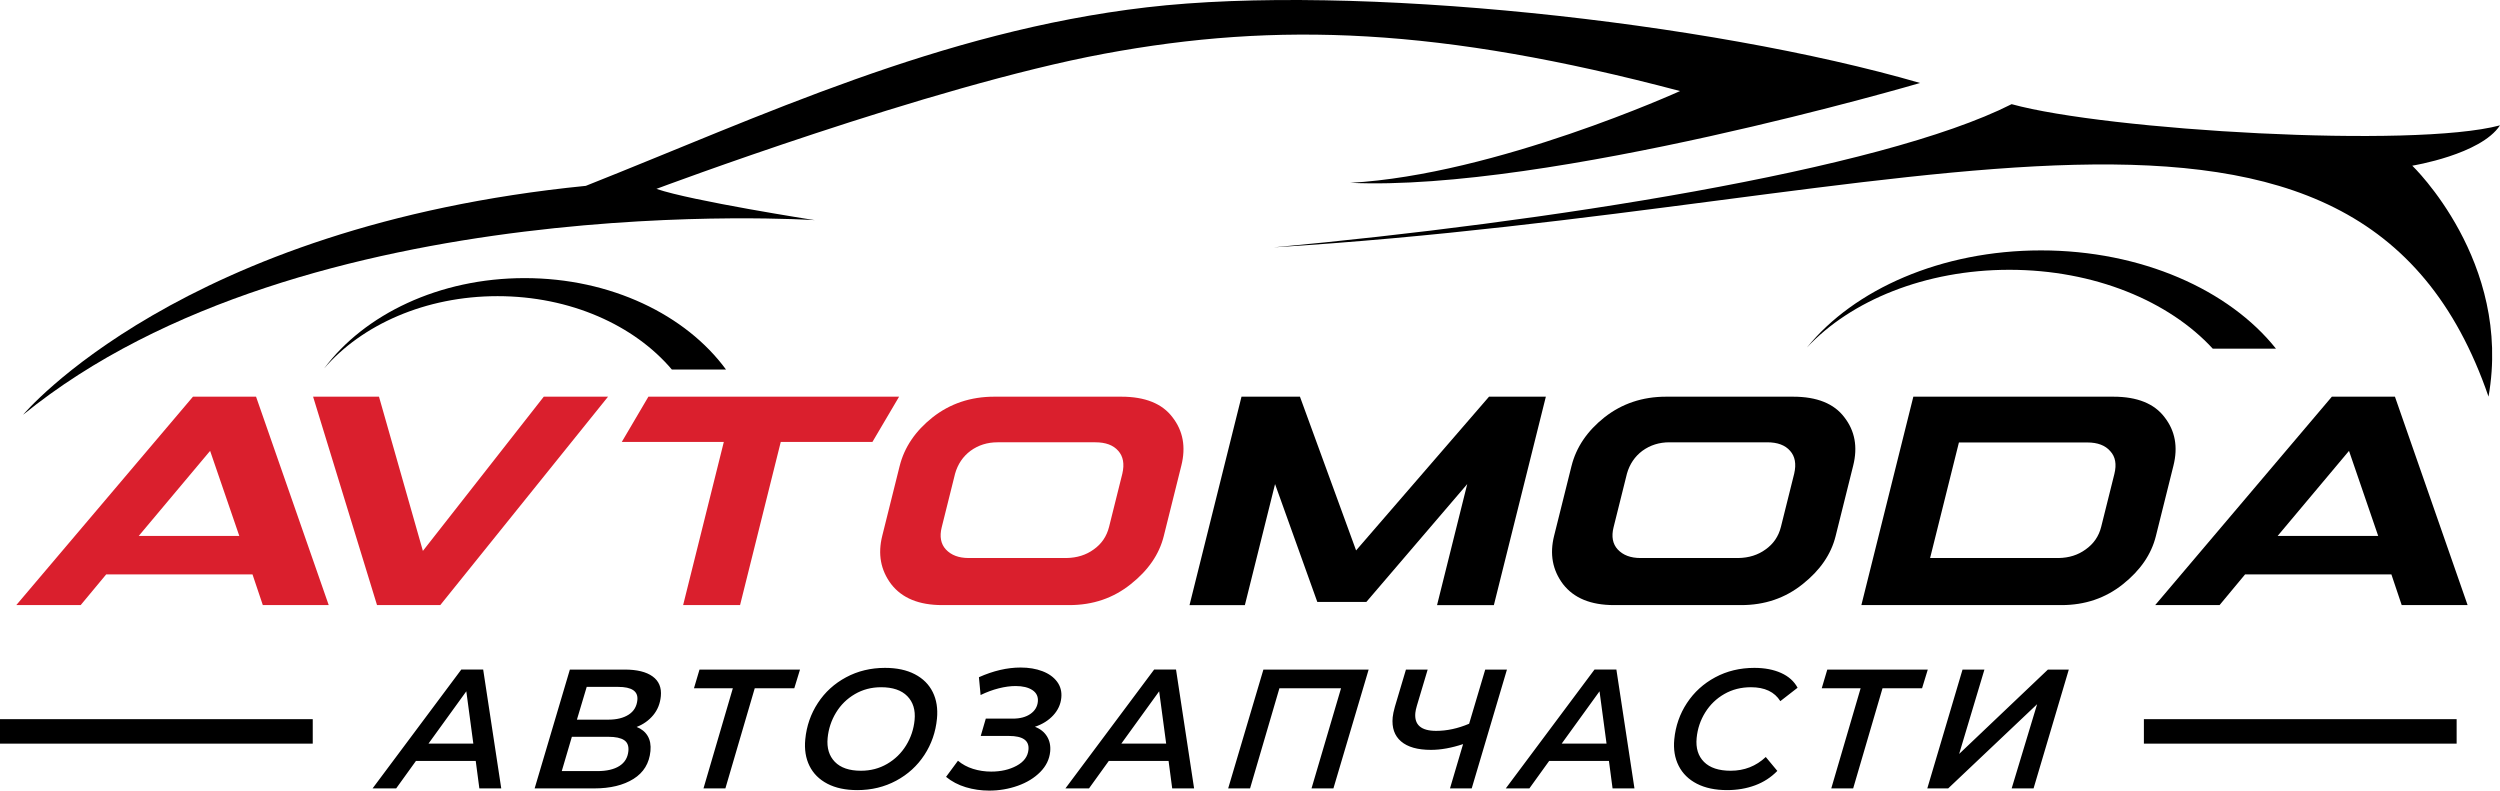
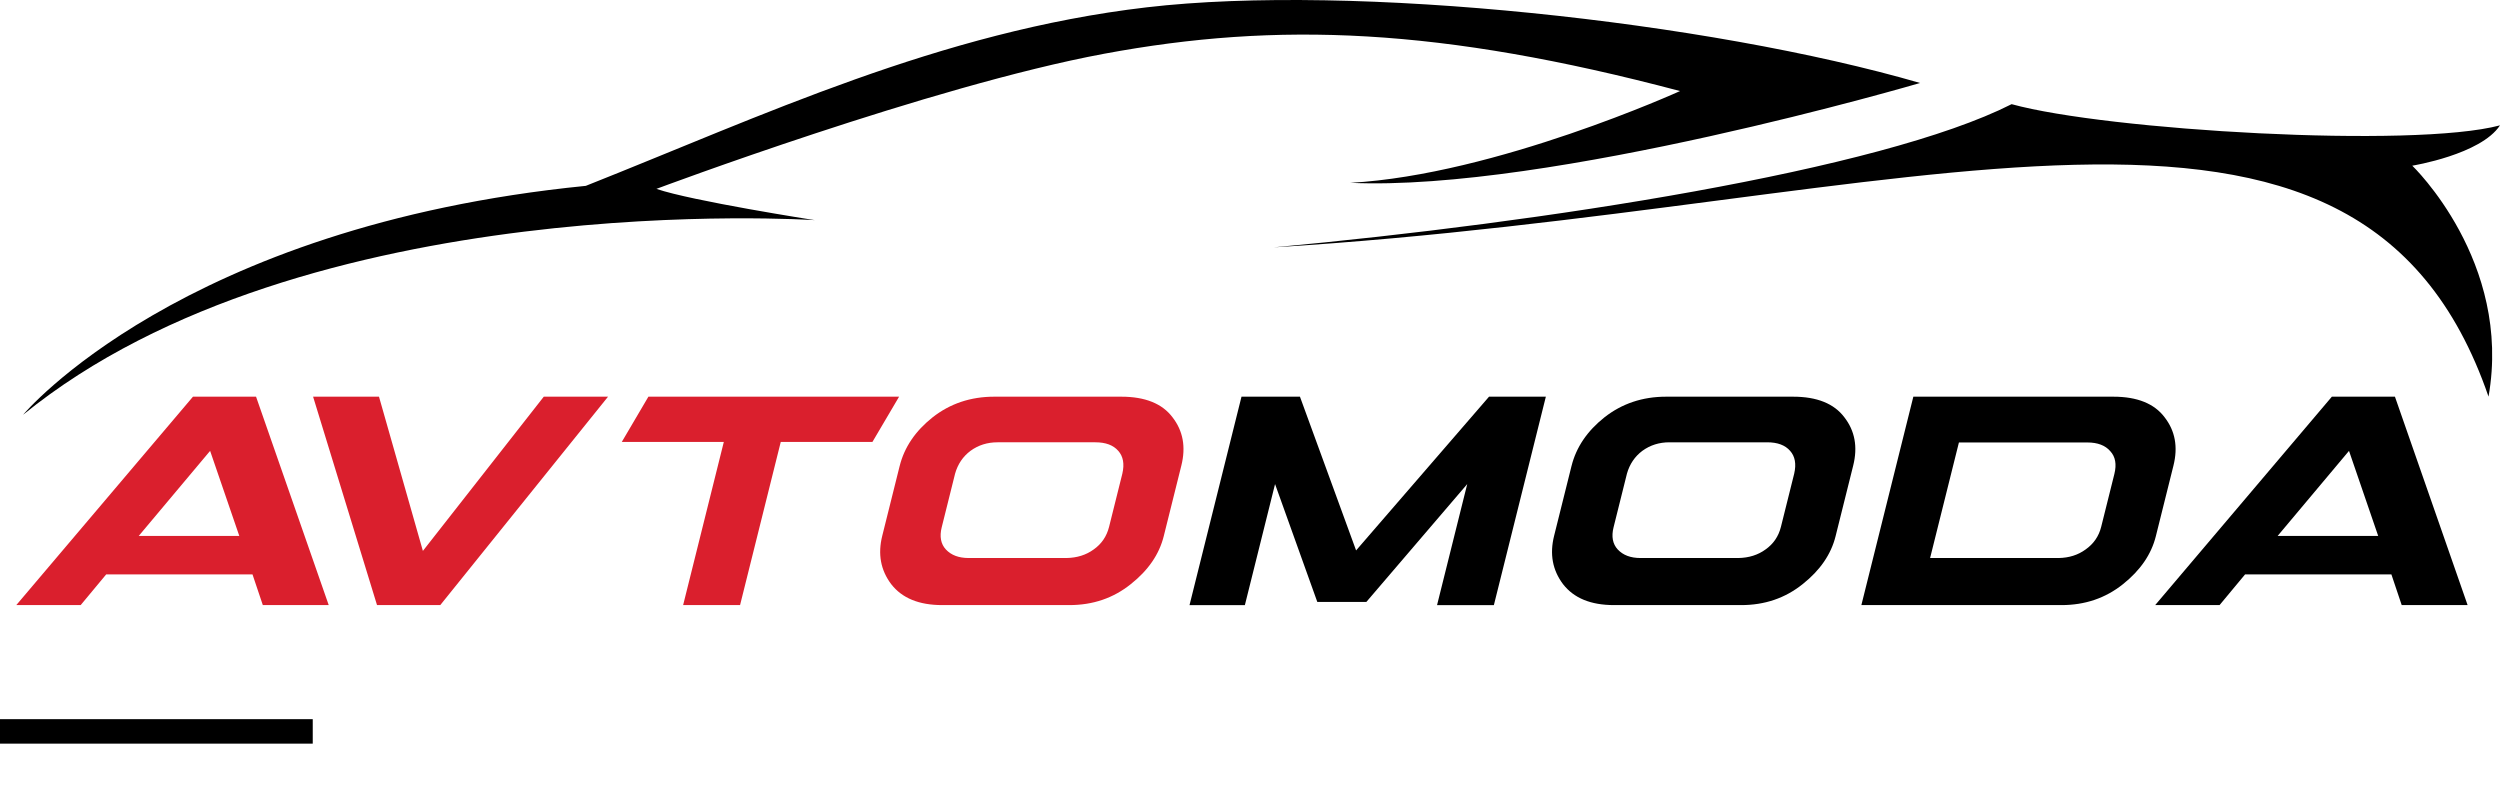
<svg xmlns="http://www.w3.org/2000/svg" xml:space="preserve" width="74.373mm" height="23.52mm" version="1.1" style="shape-rendering:geometricPrecision; text-rendering:geometricPrecision; image-rendering:optimizeQuality; fill-rule:evenodd; clip-rule:evenodd" viewBox="0 0 13822.2 4371.17">
  <defs>
    <style type="text/css">
   
    .fil0 {fill:black}
    .fil2 {fill:#DA1F2D;fill-rule:nonzero}
    .fil1 {fill:black;fill-rule:nonzero}
   
  </style>
  </defs>
  <g id="Слой_x0020_1">
    <g id="_1477610586096">
      <g>
        <path class="fil0" d="M13337.09 916.04c0,0 379.14,-61.35 485.11,-223.04 -479.55,128.24 -2174.64,27.88 -2700.17,-117.09 -726.27,368 -2592.23,654.53 -4080.26,791.78 3574.21,-221.05 5995.52,-1271.33 6716.96,825.25 131.69,-747.19 -421.64,-1276.91 -421.64,-1276.91zm-8832.42 301.1c0,0 -2821.45,-189.59 -4377.17,1076.17 0,0 869.86,-1042.7 3111.4,-1265.75 970.25,-384.75 1957.21,-853.11 3100.27,-986.96 1143.09,-133.81 3105.88,78.08 4276.81,418.2 0,0 -2051.98,602.23 -3150.45,552.03 804.99,-44.9 1823.34,-507.41 1823.34,-507.41 -1327.07,-351.29 -2224.82,-384.75 -3183.88,-206.31 -959.08,178.42 -2475.75,747.18 -2475.75,747.18 195.14,66.92 875.43,172.86 875.43,172.86z" />
-         <path class="fil1" d="M1792.44 2036.7c222.56,-298.44 635.46,-499.06 1108.41,-499.06 476.32,0 891.69,203.49 1113.13,505.44l-299.39 0c-207,-244.43 -561.25,-405.66 -963.69,-405.66 -398.98,0 -750.76,158.38 -958.47,399.28z" />
-         <path class="fil1" d="M9990.72 1920.92c259.74,-320.83 741.69,-536.5 1293.69,-536.5 555.9,0 1040.69,218.73 1299.15,543.32l-349.42 0c-241.61,-262.77 -655.07,-436.06 -1124.77,-436.06 -465.67,0 -876.23,170.26 -1118.65,429.24z" />
      </g>
      <g>
        <path class="fil2" d="M587.18 3175.67l-141.17 169.85 -355.94 0 976.81 -1152.27 348.77 0 401.75 1152.27 -364.34 0 -57.07 -169.85 -808.8 0zm735.89 -212.56l-161.36 -470.33 -394.67 470.33 556.03 0zm1683.4 -769.87l355.29 0 -927.56 1152.27 -349.68 0 -353.47 -1152.27 364.34 0 242.7 852.74 668.37 -852.74zm770.46 1152.27l224.95 -901.99 -564.17 0 147.21 -250.29 1386.04 0 -147.51 250.29 -506.78 0 -224.95 901.99 -314.79 0zm1197.1 -768.59c25.96,-104.11 86.61,-193.58 182.28,-269.59 96.48,-75.77 210.18,-114.09 340.76,-114.09l702.2 0c132.16,0 226.66,38.32 283.55,114.09 58.21,75.12 74.47,163.6 48.73,266.77l-97.44 390.84c-24.81,99.45 -85.23,187.97 -181.97,264.63 -96.94,77.61 -209.66,115.93 -340.24,115.93l-702.22 0c-128.74,0 -222.35,-38.32 -282.46,-115.93 -58.3,-77.61 -74.53,-166.13 -49.25,-267.42l96.05 -385.23zm922.34 508.32c58.52,-0.93 109.34,-17.12 150.52,-47.35 43.1,-30.24 71.96,-72.3 85.08,-124.98l73.37 -294.22c12.43,-53.62 4.57,-95.68 -22.51,-125.91 -27.62,-31.82 -69.55,-47.37 -126.88,-47.37l-540.45 0c-56.7,0 -106.12,15.56 -149.89,47.37 -41.43,31.17 -69.92,72.93 -85.01,125.91l-73.97 296.71c-12.77,51.13 -4.94,92.26 23.01,122.49 29.79,31.78 71.42,47.35 126.29,47.35l540.44 0z" />
        <path class="fil1" d="M7554.4 3328.05l-271.16 0 -233.61 -651.7 -166.86 669.17 -306.06 0 287.38 -1152.27 323.21 0 310.39 849.95 734.95 -849.95 314.18 0 -287.36 1152.27 -314.18 0 166.86 -669.17 -557.74 651.7zm1134.21 -751.12c25.96,-104.11 86.61,-193.58 182.28,-269.59 96.48,-75.77 210.16,-114.09 340.76,-114.09l702.2 0c132.16,0 226.66,38.32 283.55,114.09 58.21,75.12 74.47,163.6 48.73,266.77l-97.46 390.84c-24.79,99.45 -85.23,187.97 -181.95,264.63 -96.96,77.61 -209.66,115.93 -340.26,115.93l-702.2 0c-128.74,0 -222.37,-38.32 -282.46,-115.93 -58.3,-77.61 -74.53,-166.13 -49.25,-267.42l96.05 -385.23zm922.34 508.32c58.52,-0.93 109.32,-17.12 150.52,-47.35 43.1,-30.24 71.96,-72.3 85.08,-124.98l73.37 -294.22c12.43,-53.62 4.57,-95.68 -22.51,-125.91 -27.62,-31.82 -69.55,-47.37 -126.88,-47.37l-540.45 0c-56.7,0 -106.12,15.56 -149.91,47.37 -41.41,31.17 -69.9,72.93 -84.99,125.91l-73.97 296.71c-12.77,51.13 -4.94,92.26 23.01,122.49 29.79,31.78 71.42,47.35 126.29,47.35l540.44 0zm967.71 -892.01l1105.83 0c132.16,0 226.7,38.32 283.53,114.09 58.26,75.12 74.51,163.6 48.79,266.77l-97.46 390.84c-24.79,99.45 -85.23,187.97 -181.35,264.63 -96.96,77.61 -210.27,115.93 -340.89,115.93l-1105.81 0 287.36 -1152.27zm92.63 892.01l710.34 0c57.58,-0.93 107.27,-16.48 149.54,-47.35 44.27,-31.19 73.06,-72.95 86.03,-124.98l72.91 -292.34c13.46,-53.92 5.5,-95.71 -22.53,-125.95 -27.47,-32.08 -69.9,-48.3 -126.62,-48.3l-710.32 0 -159.35 638.94zm1741.57 90.42l-141.17 169.85 -355.94 0 976.81 -1152.27 348.75 0 401.77 1152.27 -364.34 0 -57.07 -169.85 -808.8 0zm735.89 -212.56l-161.36 -470.33 -394.67 470.33 556.03 0z" />
      </g>
-       <path class="fil1" d="M2630.23 4206.93l-330.37 0 -109.5 152.04 -130.45 0 490.46 -657.02 121.08 0 99.91 657.02 -121.08 0 -20.05 -152.04zm-13.31 -95.75l-38.73 -289.09 -209.06 289.09 247.79 0zm903.03 -91.98c27.15,10.65 47.41,27.25 60.92,49.75 13.47,22.54 18.57,50.37 15.39,83.56 -6.52,67.56 -37.76,118.85 -93.67,153.88 -55.98,35.05 -128.37,52.58 -217.19,52.58l-329.48 0 194.81 -657.02 303.18 0c68.19,0 119.65,12.71 154.42,38.04 34.85,25.31 49.94,61.78 45.33,109.34 -3.9,40.66 -17.93,75.57 -42,104.65 -24.12,29.1 -54.66,50.83 -91.72,65.21zm-276.14 -221.5l-54.12 181.15 173.64 0c46.3,0 83.82,-9.24 112.51,-27.69 28.7,-18.47 44.75,-45.51 48.17,-81.2 4.65,-48.17 -30.87,-72.26 -106.57,-72.26l-173.64 0zm59.25 465.54c51.31,0 91.79,-9.39 121.45,-28.16 29.66,-18.79 46.26,-46.3 49.75,-82.57 2.71,-28.16 -5.2,-48.36 -23.75,-60.55 -18.51,-12.23 -47.5,-18.31 -86.94,-18.31l-201.78 0 -55.83 189.59 197.09 0zm1088.49 -458.01l-218.67 0 -162.3 553.74 -121.08 0 162.3 -553.74 -214.94 0 30.63 -103.28 555.64 0 -31.58 103.28zm348.01 563.13c-65.07,0 -120.06,-11.73 -165.05,-35.18 -45.01,-23.49 -77.93,-56.33 -98.89,-98.58 -20.96,-42.23 -28.77,-91.18 -23.4,-146.88 7.14,-73.84 30.31,-140.78 69.62,-200.85 39.23,-60.09 91.22,-107.48 155.91,-142.18 64.68,-34.75 136.4,-52.11 215.25,-52.11 65.07,0 120.1,11.73 165.05,35.2 45.01,23.45 77.96,56.31 98.89,98.54 20.96,42.23 28.77,91.22 23.42,146.88 -7.12,73.84 -30.33,140.8 -69.6,200.87 -39.27,60.07 -91.25,107.48 -155.91,142.21 -64.68,34.74 -136.43,52.08 -215.29,52.08zm20.67 -107.01c53.17,0 101.49,-12.66 144.89,-37.99 43.45,-25.33 78.35,-59.44 104.69,-102.29 26.34,-42.88 41.97,-89.64 46.87,-140.34 5.3,-55.07 -8.14,-99 -40.33,-131.86 -32.17,-32.86 -80.49,-49.29 -144.96,-49.29 -53.17,0 -101.46,12.68 -144.89,38.01 -43.43,25.35 -78.17,59.45 -104.21,102.33 -26.04,42.86 -41.5,89.64 -46.41,140.28 -5.3,55.07 8.01,99.04 39.88,131.9 31.85,32.86 79.99,49.25 144.46,49.25zm961.68 -243.06c29.61,11.26 51.82,28.92 66.7,53 14.91,24.1 20.78,52.11 17.73,84 -4.11,42.56 -22.47,80.25 -55.03,113.11 -32.58,32.86 -73.97,58.19 -124.2,76.03 -50.22,17.82 -102.83,26.73 -157.92,26.73 -45.07,0 -88.22,-6.24 -129.59,-18.77 -41.31,-12.49 -77.67,-31.58 -108.98,-57.24l65.85 -89.17c23.75,20.03 51.54,35.05 83.43,45.05 31.87,10.02 65.35,15.02 100.38,15.02 53.82,0 100.71,-10.78 140.63,-32.38 39.94,-21.58 61.74,-51.13 65.35,-88.69 4.91,-50.7 -31.15,-76.03 -108.11,-76.03l-155.78 0 27.97 -95.75 149.24 0c40.05,0 72.46,-8.6 97.29,-25.8 24.79,-17.21 38.56,-39.88 41.28,-68.04 2.66,-27.54 -7.34,-48.8 -30,-63.82 -22.64,-15.02 -53.66,-22.54 -93.06,-22.54 -28.79,0 -59.86,4.24 -93.19,12.69 -33.4,8.44 -66.79,20.8 -100.29,37.06l-9.27 -98.54c79.82,-35.66 156.62,-53.51 230.44,-53.51 45.05,0 85.25,6.71 120.52,20.18 35.31,13.44 62.39,32.86 81.24,58.19 18.83,25.33 26.58,54.9 23.32,88.69 -3.49,36.28 -18.34,68.67 -44.55,97.16 -26.24,28.45 -60.01,49.58 -101.4,63.36zm738.96 188.64l-330.37 0 -109.48 152.04 -130.45 0 490.44 -657.02 121.08 0 99.91 657.02 -121.08 0 -20.05 -152.04zm-13.31 -95.75l-38.73 -289.09 -209.06 289.09 247.79 0zm1119.49 -409.22l-194.77 657.02 -121.08 0 163.23 -553.74 -340.72 0 -162.3 553.74 -121.06 0 194.81 -657.02 581.9 0zm764.66 0l-194.81 657.02 -120.15 0 72.44 -244.97c-64.01,21.26 -123.2,31.91 -177.62,31.91 -73.84,0 -128.98,-15.65 -165.39,-46.93 -36.43,-31.28 -51.82,-75.7 -46.26,-133.27 1.43,-15.02 5.5,-34.4 12.15,-58.19l61.18 -205.57 120.13 0 -59.7 199.94c-4.65,15.65 -7.43,28.79 -8.47,39.44 -6.37,66.31 32.02,99.47 115.23,99.47 59.47,0 120.13,-13.14 182.15,-39.4l88.97 -299.44 120.13 0zm563.85 504.97l-330.37 0 -109.48 152.04 -130.45 0 490.46 -657.02 121.06 0 99.91 657.02 -121.06 0 -20.07 -152.04zm-13.29 -95.75l-38.75 -289.09 -209.06 289.09 247.81 0zm666.59 257.18c-65.72,0 -121.34,-11.73 -166.97,-35.18 -45.59,-23.49 -79.19,-56.48 -100.71,-99.04 -21.58,-42.52 -29.68,-91.35 -24.37,-146.41 7.12,-73.84 30.48,-140.78 70.08,-200.85 39.57,-60.09 91.68,-107.48 156.36,-142.18 64.69,-34.75 136.73,-52.11 216.18,-52.11 56.94,0 106.29,9.37 147.97,28.16 41.67,18.77 72.04,45.98 91.12,81.66l-95.38 74.15c-31.98,-51.31 -86.14,-76.98 -162.47,-76.98 -54.42,0 -103.5,12.51 -147.21,37.52 -43.71,25.03 -78.91,59.01 -105.56,101.86 -26.67,42.88 -42.47,89.93 -47.43,141.23 -5.37,55.72 8.23,99.82 40.76,132.38 32.51,32.51 81.63,48.77 147.34,48.77 75.7,0 140.39,-25.33 194.1,-76.01l63.91 76.96c-34.75,35.68 -75.77,62.28 -123.16,79.79 -47.37,17.54 -98.87,26.28 -154.57,26.28zm1077.99 -563.13l-218.67 0 -162.28 553.74 -121.08 0 162.3 -553.74 -214.95 0 30.65 -103.28 555.64 0 -31.59 103.28zm223.71 -103.28l121.08 0 -139.82 466.5 490.81 -466.5 115.47 0 -194.81 657.02 -121.08 0 140.67 -465.52 -491.67 465.52 -115.47 0 194.81 -657.02z" />
      <polygon class="fil1" points="1729.12,4111.46 -0,4111.46 -0,3976.16 1729.12,3976.16 " />
-       <polygon class="fil1" points="13582.43,4111.46 11853.31,4111.46 11853.31,3976.16 13582.43,3976.16 " />
    </g>
  </g>
</svg>